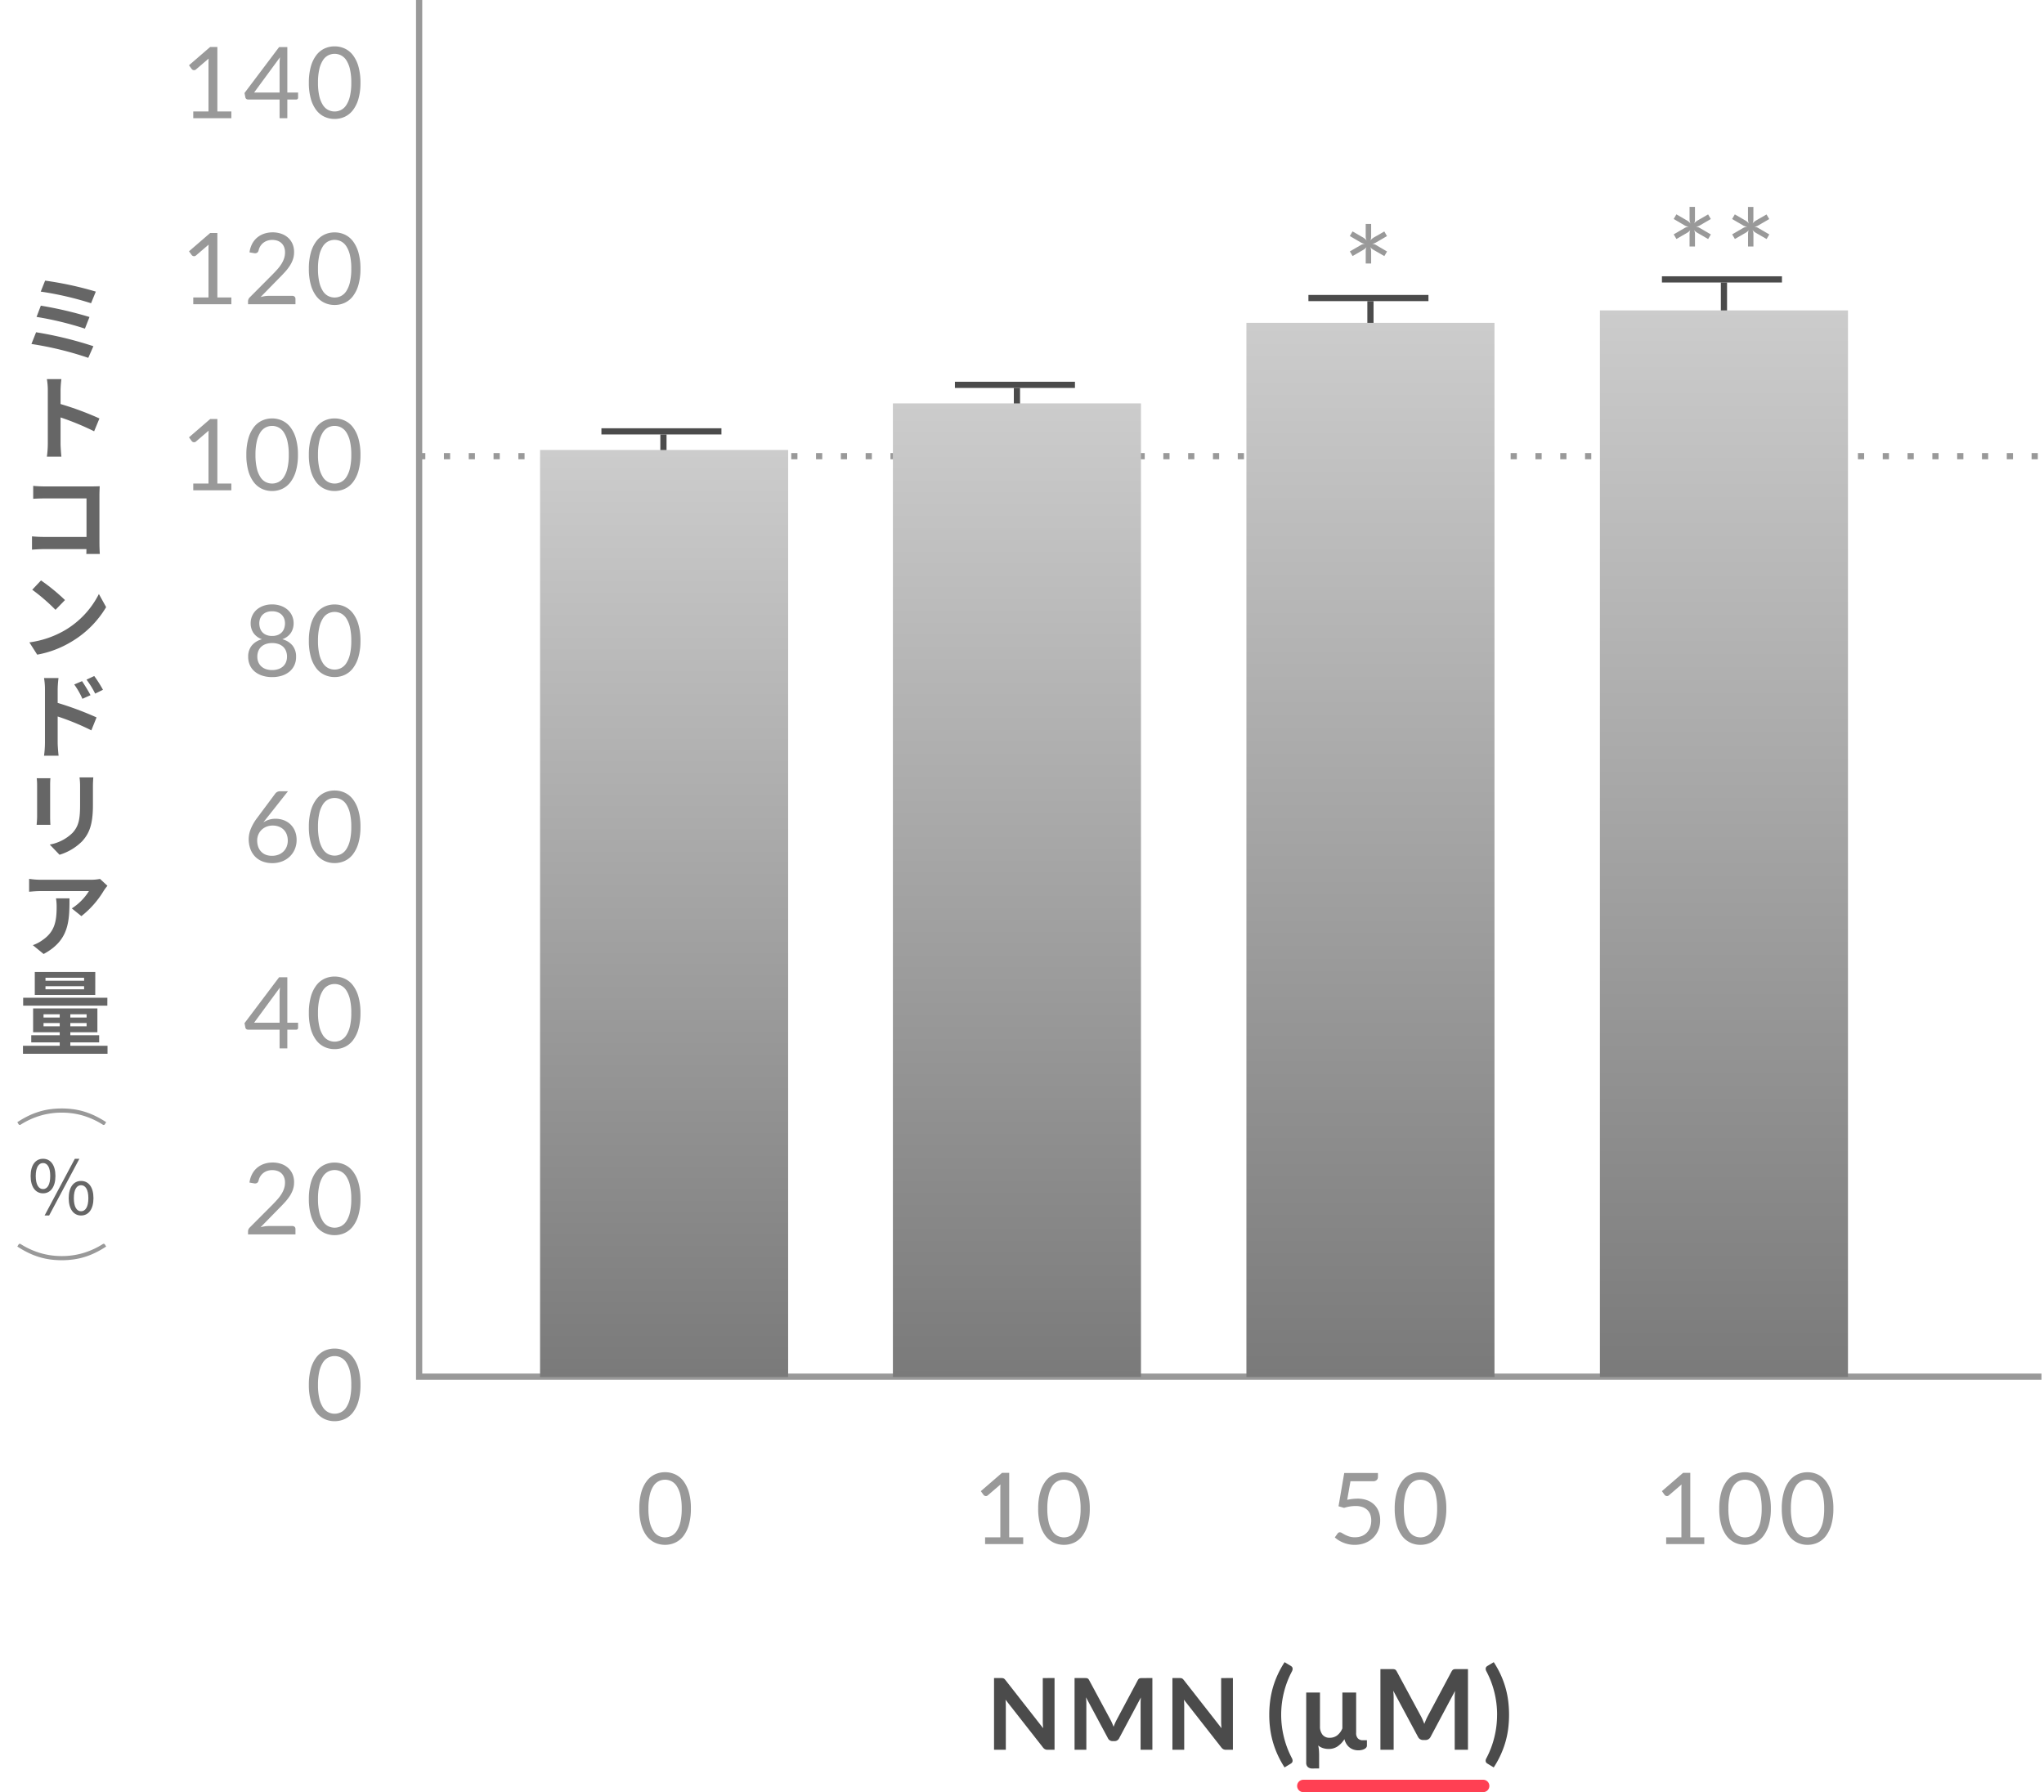
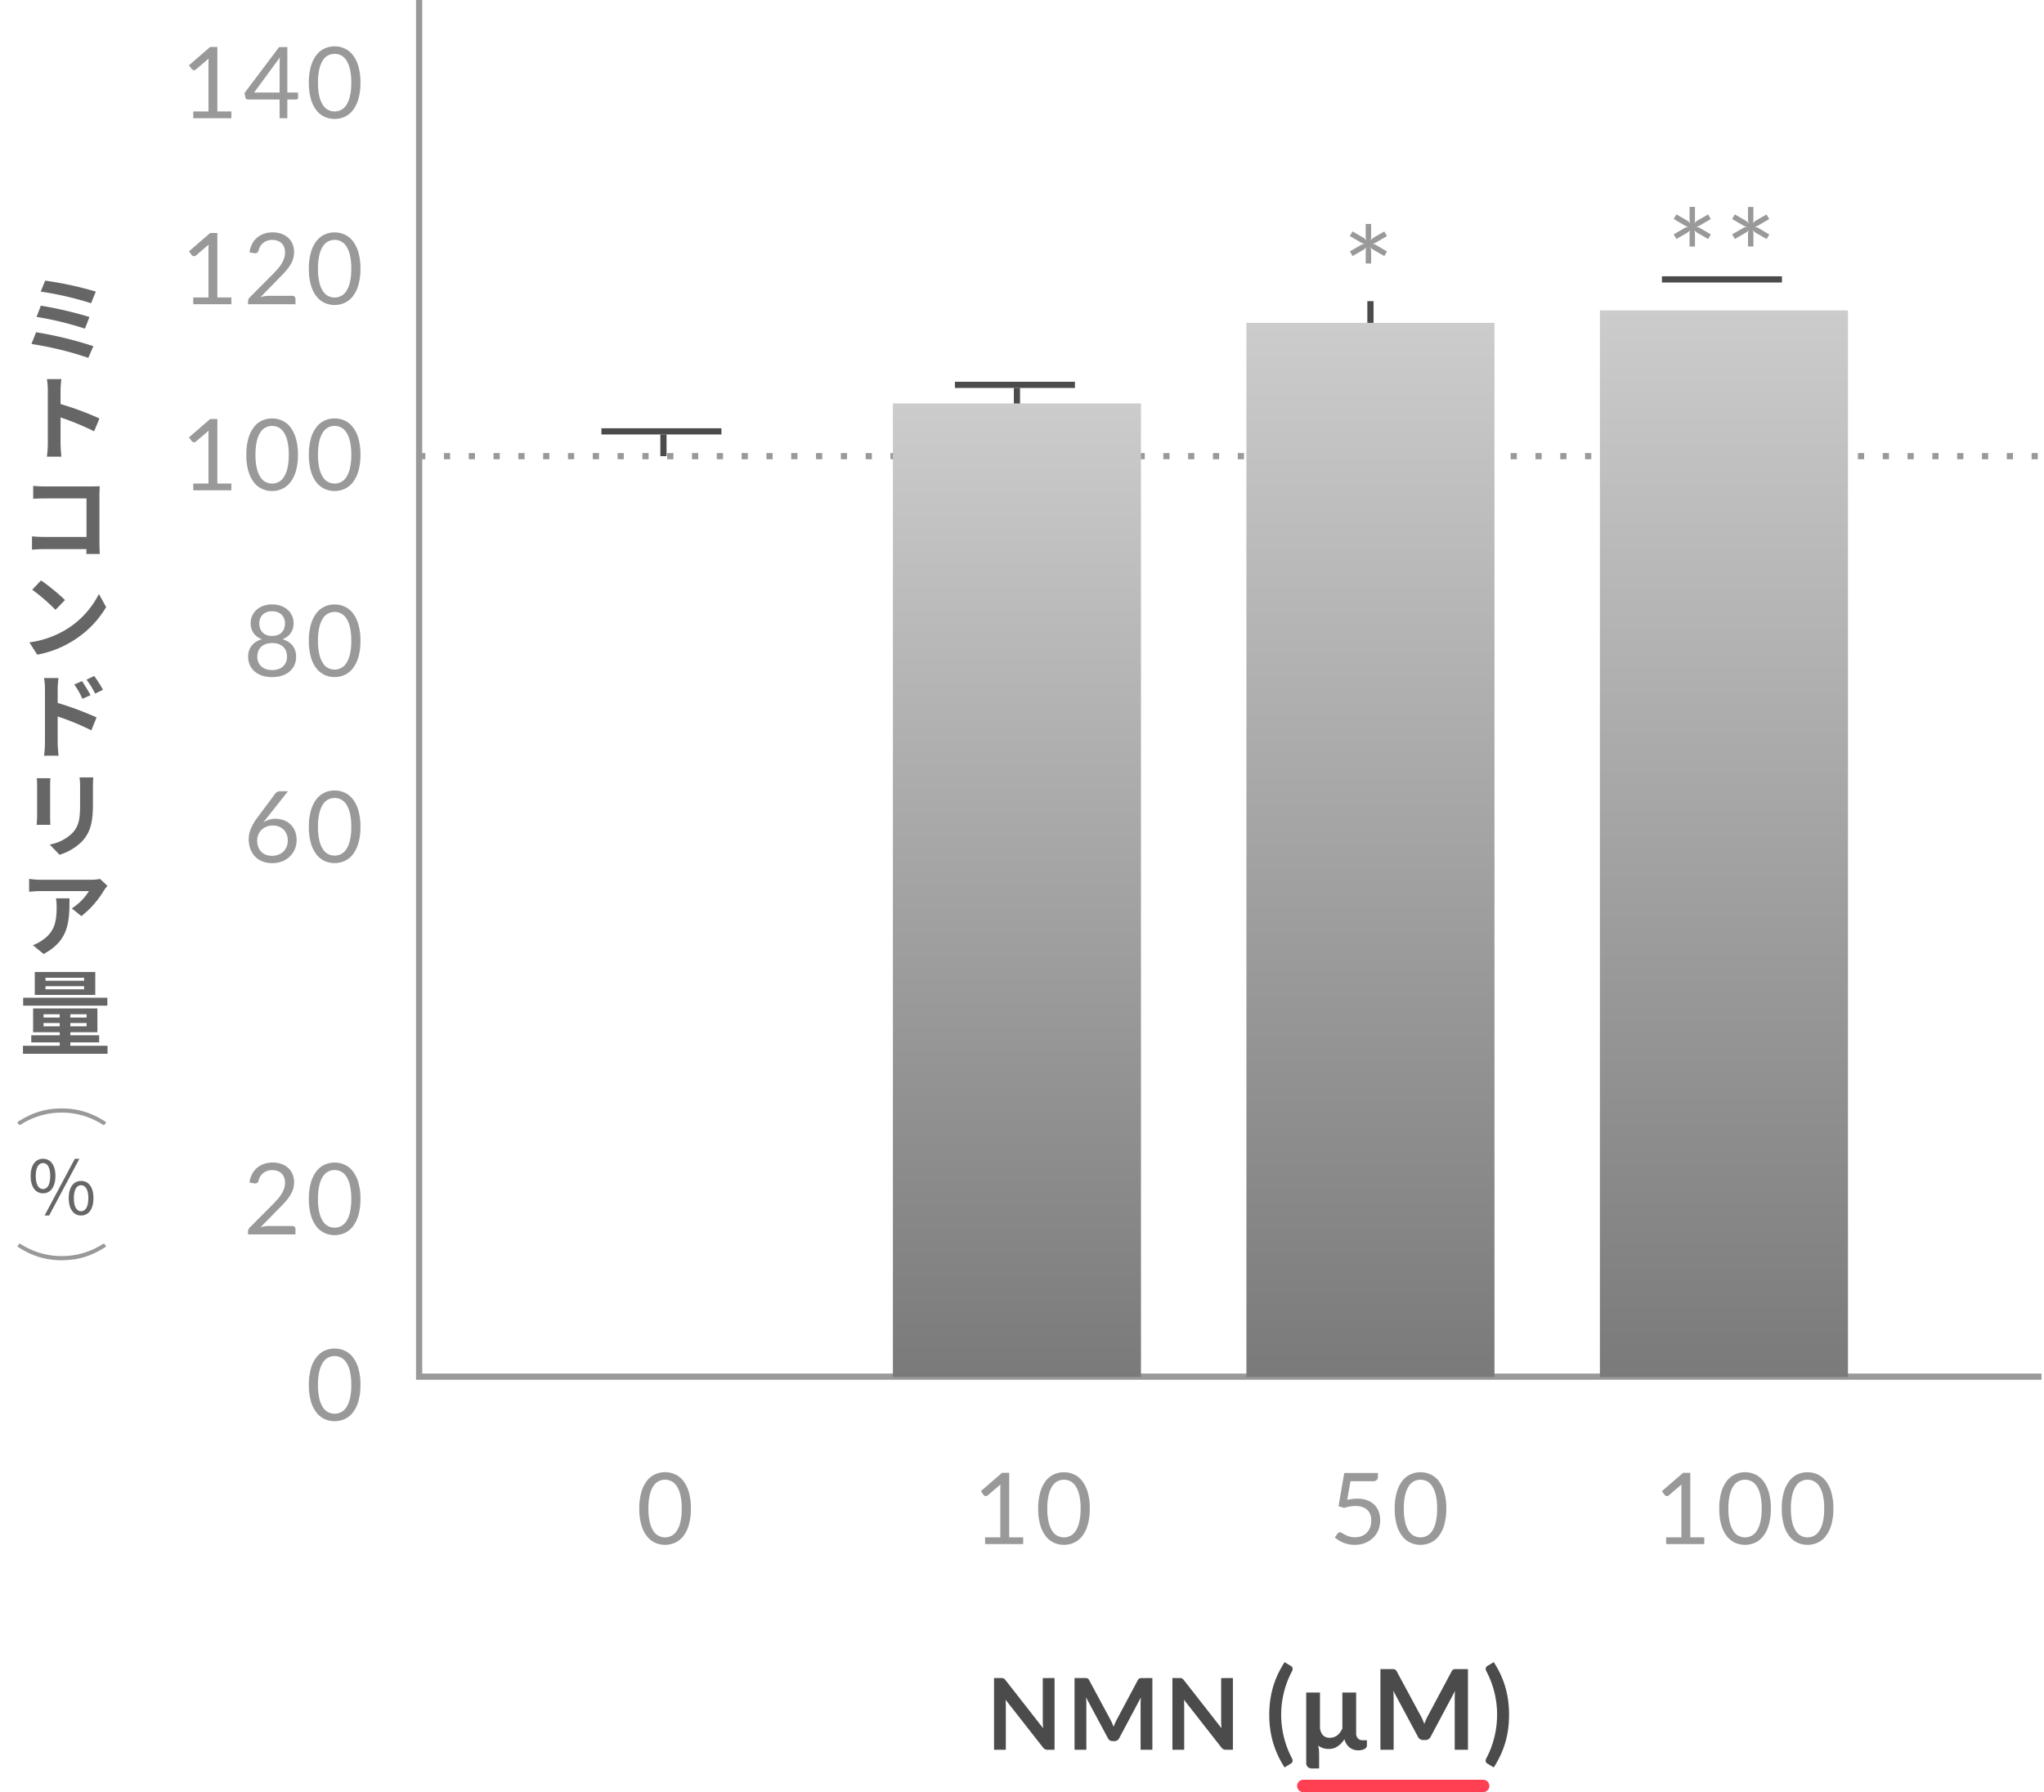
<svg xmlns="http://www.w3.org/2000/svg" width="329.583" height="289" viewBox="0 0 329.583 289">
  <defs>
    <linearGradient id="linear-gradient" x1="0.5" x2="0.5" y2="1" gradientUnits="objectBoundingBox">
      <stop offset="0" stop-color="#ccc" />
      <stop offset="1" stop-color="#7a7a7a" />
    </linearGradient>
  </defs>
  <g id="img_graph11" transform="translate(-5.03)">
    <path id="パス_2970" data-name="パス 2970" d="M0,0H19.353" transform="translate(102.006 69.562)" fill="none" stroke="#4b4b4b" stroke-width="1" />
    <path id="パス_2971" data-name="パス 2971" d="M0,3.5V0" transform="translate(112.006 70.062)" fill="none" stroke="#4b4b4b" stroke-width="1" />
    <path id="パス_2972" data-name="パス 2972" d="M0,0H19.353" transform="translate(159.006 62.061)" fill="none" stroke="#4b4b4b" stroke-width="1" />
    <path id="パス_2973" data-name="パス 2973" d="M0,3.5V0" transform="translate(169.006 62.561)" fill="none" stroke="#4b4b4b" stroke-width="1" />
-     <path id="パス_2974" data-name="パス 2974" d="M0,0H19.353" transform="translate(216.006 48.061)" fill="none" stroke="#4b4b4b" stroke-width="1" />
    <path id="パス_2975" data-name="パス 2975" d="M0,5.5V0" transform="translate(226.006 48.561)" fill="none" stroke="#4b4b4b" stroke-width="1" />
    <path id="パス_2976" data-name="パス 2976" d="M0,0H19.353" transform="translate(273.006 45.055)" fill="none" stroke="#4b4b4b" stroke-width="1" />
-     <path id="パス_2977" data-name="パス 2977" d="M0,5.387V0" transform="translate(283.006 45.555)" fill="none" stroke="#4b4b4b" stroke-width="1" />
    <path id="パス_2978" data-name="パス 2978" d="M0,0H329.178V286.061H0Z" transform="translate(5.029)" fill="none" />
    <path id="パス_2979" data-name="パス 2979" d="M0,0H262" transform="translate(72.612 73.561)" fill="none" stroke="#999" stroke-width="1" stroke-dasharray="1 3" />
    <path id="パス_2614" data-name="パス 2614" d="M72.911,0V222H334.506" transform="translate(-0.299)" fill="none" stroke="#999" stroke-width="1" />
    <path id="パス_2980" data-name="パス 2980" d="M8.8-5.728a9.273,9.273,0,0,1-.324,2.6A5.44,5.44,0,0,1,7.592-1.3,3.552,3.552,0,0,1,6.268-.232,3.862,3.862,0,0,1,4.632.12,3.828,3.828,0,0,1,3-.232,3.57,3.57,0,0,1,1.68-1.3,5.386,5.386,0,0,1,.8-3.124a9.382,9.382,0,0,1-.32-2.6A9.426,9.426,0,0,1,.8-8.336a5.43,5.43,0,0,1,.88-1.828A3.556,3.556,0,0,1,3-11.24a3.828,3.828,0,0,1,1.636-.352,3.862,3.862,0,0,1,1.636.352,3.538,3.538,0,0,1,1.324,1.076,5.484,5.484,0,0,1,.884,1.828A9.316,9.316,0,0,1,8.8-5.728Zm-1.48,0a9.37,9.37,0,0,0-.22-2.2,4.419,4.419,0,0,0-.592-1.436,2.235,2.235,0,0,0-.86-.78,2.306,2.306,0,0,0-1.016-.236,2.306,2.306,0,0,0-1.016.236,2.207,2.207,0,0,0-.856.78,4.48,4.48,0,0,0-.588,1.436,9.37,9.37,0,0,0-.22,2.2,9.318,9.318,0,0,0,.22,2.2A4.48,4.48,0,0,0,2.76-2.1a2.207,2.207,0,0,0,.856.78,2.306,2.306,0,0,0,1.016.236,2.306,2.306,0,0,0,1.016-.236,2.235,2.235,0,0,0,.86-.78A4.419,4.419,0,0,0,7.1-3.528,9.318,9.318,0,0,0,7.32-5.728Z" transform="translate(54.352 229.061)" fill="#999" />
    <path id="パス_2981" data-name="パス 2981" d="M8.8-5.728a9.273,9.273,0,0,1-.324,2.6A5.44,5.44,0,0,1,7.592-1.3,3.552,3.552,0,0,1,6.268-.232,3.862,3.862,0,0,1,4.632.12,3.828,3.828,0,0,1,3-.232,3.57,3.57,0,0,1,1.68-1.3,5.386,5.386,0,0,1,.8-3.124a9.382,9.382,0,0,1-.32-2.6A9.426,9.426,0,0,1,.8-8.336a5.43,5.43,0,0,1,.88-1.828A3.556,3.556,0,0,1,3-11.24a3.828,3.828,0,0,1,1.636-.352,3.862,3.862,0,0,1,1.636.352,3.538,3.538,0,0,1,1.324,1.076,5.484,5.484,0,0,1,.884,1.828A9.316,9.316,0,0,1,8.8-5.728Zm-1.48,0a9.37,9.37,0,0,0-.22-2.2,4.419,4.419,0,0,0-.592-1.436,2.235,2.235,0,0,0-.86-.78,2.306,2.306,0,0,0-1.016-.236,2.306,2.306,0,0,0-1.016.236,2.207,2.207,0,0,0-.856.78,4.48,4.48,0,0,0-.588,1.436,9.37,9.37,0,0,0-.22,2.2,9.318,9.318,0,0,0,.22,2.2A4.48,4.48,0,0,0,2.76-2.1a2.207,2.207,0,0,0,.856.78,2.306,2.306,0,0,0,1.016.236,2.306,2.306,0,0,0,1.016-.236,2.235,2.235,0,0,0,.86-.78A4.419,4.419,0,0,0,7.1-3.528,9.318,9.318,0,0,0,7.32-5.728Z" transform="translate(107.632 249)" fill="#999" />
    <path id="パス_2982" data-name="パス 2982" d="M8.144-1.088V0H2V-1.088H4.456V-8.9q0-.352.024-.712L2.44-7.864a.461.461,0,0,1-.208.108.521.521,0,0,1-.192,0,.458.458,0,0,1-.164-.064.407.407,0,0,1-.116-.1l-.448-.616,3.416-2.952h1.16v10.4ZM18.88-5.728a9.273,9.273,0,0,1-.324,2.6,5.44,5.44,0,0,1-.884,1.82A3.552,3.552,0,0,1,16.348-.232,3.862,3.862,0,0,1,14.712.12a3.828,3.828,0,0,1-1.636-.352A3.57,3.57,0,0,1,11.76-1.3a5.386,5.386,0,0,1-.88-1.82,9.382,9.382,0,0,1-.32-2.6,9.426,9.426,0,0,1,.32-2.608,5.43,5.43,0,0,1,.88-1.828,3.556,3.556,0,0,1,1.316-1.076,3.828,3.828,0,0,1,1.636-.352,3.862,3.862,0,0,1,1.636.352,3.538,3.538,0,0,1,1.324,1.076,5.484,5.484,0,0,1,.884,1.828A9.316,9.316,0,0,1,18.88-5.728Zm-1.48,0a9.37,9.37,0,0,0-.22-2.2,4.419,4.419,0,0,0-.592-1.436,2.235,2.235,0,0,0-.86-.78,2.306,2.306,0,0,0-1.016-.236,2.306,2.306,0,0,0-1.016.236,2.207,2.207,0,0,0-.856.78,4.48,4.48,0,0,0-.588,1.436,9.37,9.37,0,0,0-.22,2.2,9.318,9.318,0,0,0,.22,2.2A4.48,4.48,0,0,0,12.84-2.1a2.207,2.207,0,0,0,.856.78,2.306,2.306,0,0,0,1.016.236,2.306,2.306,0,0,0,1.016-.236,2.235,2.235,0,0,0,.86-.78,4.419,4.419,0,0,0,.592-1.432A9.318,9.318,0,0,0,17.4-5.728Z" transform="translate(161.871 249)" fill="#999" />
    <path id="パス_2983" data-name="パス 2983" d="M2.9-7.136a7.91,7.91,0,0,1,1.648-.192,4.4,4.4,0,0,1,1.584.264,3.208,3.208,0,0,1,1.148.728,3.054,3.054,0,0,1,.7,1.1,3.9,3.9,0,0,1,.236,1.376,4.137,4.137,0,0,1-.316,1.648A3.731,3.731,0,0,1,7.02-.956a3.834,3.834,0,0,1-1.308.8,4.618,4.618,0,0,1-1.624.28,4.583,4.583,0,0,1-.968-.1A5,5,0,0,1,2.252-.24,5.049,5.049,0,0,1,1.5-.624,4.3,4.3,0,0,1,.9-1.08l.44-.608A.439.439,0,0,1,1.712-1.9a.7.7,0,0,1,.36.124q.2.124.488.276a4.178,4.178,0,0,0,.676.276A3.051,3.051,0,0,0,4.16-1.1a2.886,2.886,0,0,0,1.08-.192,2.337,2.337,0,0,0,.824-.548,2.421,2.421,0,0,0,.528-.852A3.179,3.179,0,0,0,6.776-3.8a2.835,2.835,0,0,0-.156-.968A1.9,1.9,0,0,0,6.148-5.5a2.165,2.165,0,0,0-.788-.472,3.291,3.291,0,0,0-1.1-.168,5.921,5.921,0,0,0-.9.072A6,6,0,0,0,2.4-5.84L1.5-6.1l.92-5.36H7.856v.624a.693.693,0,0,1-.188.5.869.869,0,0,1-.644.2h-3.6ZM18.88-5.728a9.273,9.273,0,0,1-.324,2.6,5.44,5.44,0,0,1-.884,1.82A3.552,3.552,0,0,1,16.348-.232,3.862,3.862,0,0,1,14.712.12a3.828,3.828,0,0,1-1.636-.352A3.57,3.57,0,0,1,11.76-1.3a5.386,5.386,0,0,1-.88-1.82,9.382,9.382,0,0,1-.32-2.6,9.426,9.426,0,0,1,.32-2.608,5.43,5.43,0,0,1,.88-1.828,3.556,3.556,0,0,1,1.316-1.076,3.828,3.828,0,0,1,1.636-.352,3.862,3.862,0,0,1,1.636.352,3.538,3.538,0,0,1,1.324,1.076,5.484,5.484,0,0,1,.884,1.828A9.316,9.316,0,0,1,18.88-5.728Zm-1.48,0a9.37,9.37,0,0,0-.22-2.2,4.419,4.419,0,0,0-.592-1.436,2.235,2.235,0,0,0-.86-.78,2.306,2.306,0,0,0-1.016-.236,2.306,2.306,0,0,0-1.016.236,2.207,2.207,0,0,0-.856.78,4.48,4.48,0,0,0-.588,1.436,9.37,9.37,0,0,0-.22,2.2,9.318,9.318,0,0,0,.22,2.2A4.48,4.48,0,0,0,12.84-2.1a2.207,2.207,0,0,0,.856.78,2.306,2.306,0,0,0,1.016.236,2.306,2.306,0,0,0,1.016-.236,2.235,2.235,0,0,0,.86-.78,4.419,4.419,0,0,0,.592-1.432A9.318,9.318,0,0,0,17.4-5.728Z" transform="translate(219.359 249)" fill="#999" />
    <path id="パス_2984" data-name="パス 2984" d="M8.144-1.088V0H2V-1.088H4.456V-8.9q0-.352.024-.712L2.44-7.864a.461.461,0,0,1-.208.108.521.521,0,0,1-.192,0,.458.458,0,0,1-.164-.064.407.407,0,0,1-.116-.1l-.448-.616,3.416-2.952h1.16v10.4ZM18.88-5.728a9.273,9.273,0,0,1-.324,2.6,5.44,5.44,0,0,1-.884,1.82A3.552,3.552,0,0,1,16.348-.232,3.862,3.862,0,0,1,14.712.12a3.828,3.828,0,0,1-1.636-.352A3.57,3.57,0,0,1,11.76-1.3a5.386,5.386,0,0,1-.88-1.82,9.382,9.382,0,0,1-.32-2.6,9.426,9.426,0,0,1,.32-2.608,5.43,5.43,0,0,1,.88-1.828,3.556,3.556,0,0,1,1.316-1.076,3.828,3.828,0,0,1,1.636-.352,3.862,3.862,0,0,1,1.636.352,3.538,3.538,0,0,1,1.324,1.076,5.484,5.484,0,0,1,.884,1.828A9.316,9.316,0,0,1,18.88-5.728Zm-1.48,0a9.37,9.37,0,0,0-.22-2.2,4.419,4.419,0,0,0-.592-1.436,2.235,2.235,0,0,0-.86-.78,2.306,2.306,0,0,0-1.016-.236,2.306,2.306,0,0,0-1.016.236,2.207,2.207,0,0,0-.856.78,4.48,4.48,0,0,0-.588,1.436,9.37,9.37,0,0,0-.22,2.2,9.318,9.318,0,0,0,.22,2.2A4.48,4.48,0,0,0,12.84-2.1a2.207,2.207,0,0,0,.856.78,2.306,2.306,0,0,0,1.016.236,2.306,2.306,0,0,0,1.016-.236,2.235,2.235,0,0,0,.86-.78,4.419,4.419,0,0,0,.592-1.432A9.318,9.318,0,0,0,17.4-5.728Zm11.56,0a9.273,9.273,0,0,1-.324,2.6,5.44,5.44,0,0,1-.884,1.82A3.552,3.552,0,0,1,26.428-.232,3.862,3.862,0,0,1,24.792.12a3.828,3.828,0,0,1-1.636-.352A3.57,3.57,0,0,1,21.84-1.3a5.386,5.386,0,0,1-.88-1.82,9.382,9.382,0,0,1-.32-2.6,9.426,9.426,0,0,1,.32-2.608,5.43,5.43,0,0,1,.88-1.828,3.556,3.556,0,0,1,1.316-1.076,3.828,3.828,0,0,1,1.636-.352,3.862,3.862,0,0,1,1.636.352,3.538,3.538,0,0,1,1.324,1.076,5.484,5.484,0,0,1,.884,1.828A9.316,9.316,0,0,1,28.96-5.728Zm-1.48,0a9.37,9.37,0,0,0-.22-2.2,4.419,4.419,0,0,0-.592-1.436,2.235,2.235,0,0,0-.86-.78,2.306,2.306,0,0,0-1.016-.236,2.306,2.306,0,0,0-1.016.236,2.207,2.207,0,0,0-.856.78,4.48,4.48,0,0,0-.588,1.436,9.37,9.37,0,0,0-.22,2.2,9.318,9.318,0,0,0,.22,2.2A4.48,4.48,0,0,0,22.92-2.1a2.207,2.207,0,0,0,.856.78,2.306,2.306,0,0,0,1.016.236,2.306,2.306,0,0,0,1.016-.236,2.235,2.235,0,0,0,.86-.78,4.419,4.419,0,0,0,.592-1.432A9.318,9.318,0,0,0,27.48-5.728Z" transform="translate(271.69 249)" fill="#999" />
    <path id="パス_2985" data-name="パス 2985" d="M11.04-11.568V0h-1.1a.972.972,0,0,1-.428-.084,1,1,0,0,1-.332-.284L3.136-8.08q.048.528.048.976V0h-1.9V-11.568H2.416a2.012,2.012,0,0,1,.236.012.567.567,0,0,1,.176.048.577.577,0,0,1,.148.1,1.668,1.668,0,0,1,.16.18L9.2-3.48q-.024-.28-.04-.552t-.016-.5v-7.032Zm15.776,0V0h-1.9V-7.472q0-.448.048-.968l-3.5,6.568a.808.808,0,0,1-.76.472h-.3a.808.808,0,0,1-.76-.472L16.112-8.464q.024.264.04.52t.016.472V0h-1.9V-11.568H15.9q.144,0,.248.008a.671.671,0,0,1,.188.04.408.408,0,0,1,.152.1.888.888,0,0,1,.132.192L20.08-4.8q.136.256.252.528t.228.56q.112-.3.232-.572t.256-.532l3.416-6.408a.808.808,0,0,1,.136-.192.445.445,0,0,1,.156-.1.671.671,0,0,1,.188-.04q.1-.008.248-.008Zm12.984,0V0H38.7a.972.972,0,0,1-.428-.084,1,1,0,0,1-.332-.284L31.9-8.08q.048.528.048.976V0h-1.9V-11.568h1.128a2.012,2.012,0,0,1,.236.012.567.567,0,0,1,.176.048.577.577,0,0,1,.148.1,1.667,1.667,0,0,1,.16.18L37.96-3.48q-.024-.28-.04-.552t-.016-.5v-7.032Z" transform="translate(164.029 282.171)" fill="#4b4b4b" />
    <path id="パス_2986" data-name="パス 2986" d="M7.9-1.352a.5.5,0,0,1,.368.136A.476.476,0,0,1,8.4-.864V0H.752V-.488A.837.837,0,0,1,.816-.8a.881.881,0,0,1,.2-.3L4.688-4.784q.456-.464.832-.892a6.236,6.236,0,0,0,.64-.86,4.114,4.114,0,0,0,.408-.876,3.055,3.055,0,0,0,.144-.948,2.264,2.264,0,0,0-.16-.884,1.733,1.733,0,0,0-.436-.628,1.811,1.811,0,0,0-.652-.372,2.565,2.565,0,0,0-.808-.124,2.445,2.445,0,0,0-.808.128,2.171,2.171,0,0,0-.652.356,2.1,2.1,0,0,0-.476.54,2.159,2.159,0,0,0-.272.688.641.641,0,0,1-.26.372.741.741,0,0,1-.46.052L.984-8.36A4.157,4.157,0,0,1,1.42-9.748a3.36,3.36,0,0,1,.816-1.012,3.473,3.473,0,0,1,1.124-.62,4.276,4.276,0,0,1,1.368-.212,4.178,4.178,0,0,1,1.36.216,3.177,3.177,0,0,1,1.1.628,2.907,2.907,0,0,1,.728,1A3.267,3.267,0,0,1,8.176-8.4a3.569,3.569,0,0,1-.192,1.188,4.711,4.711,0,0,1-.52,1.044,8.069,8.069,0,0,1-.756.968q-.428.472-.908.952L2.776-1.16a5.964,5.964,0,0,1,.648-.14,4.037,4.037,0,0,1,.632-.052ZM18.88-5.728a9.273,9.273,0,0,1-.324,2.6,5.44,5.44,0,0,1-.884,1.82A3.552,3.552,0,0,1,16.348-.232,3.862,3.862,0,0,1,14.712.12a3.828,3.828,0,0,1-1.636-.352A3.57,3.57,0,0,1,11.76-1.3a5.386,5.386,0,0,1-.88-1.82,9.382,9.382,0,0,1-.32-2.6,9.426,9.426,0,0,1,.32-2.608,5.43,5.43,0,0,1,.88-1.828,3.556,3.556,0,0,1,1.316-1.076,3.828,3.828,0,0,1,1.636-.352,3.862,3.862,0,0,1,1.636.352,3.538,3.538,0,0,1,1.324,1.076,5.484,5.484,0,0,1,.884,1.828A9.316,9.316,0,0,1,18.88-5.728Zm-1.48,0a9.37,9.37,0,0,0-.22-2.2,4.419,4.419,0,0,0-.592-1.436,2.235,2.235,0,0,0-.86-.78,2.306,2.306,0,0,0-1.016-.236,2.306,2.306,0,0,0-1.016.236,2.207,2.207,0,0,0-.856.78,4.48,4.48,0,0,0-.588,1.436,9.37,9.37,0,0,0-.22,2.2,9.318,9.318,0,0,0,.22,2.2A4.48,4.48,0,0,0,12.84-2.1a2.207,2.207,0,0,0,.856.78,2.306,2.306,0,0,0,1.016.236,2.306,2.306,0,0,0,1.016-.236,2.235,2.235,0,0,0,.86-.78,4.419,4.419,0,0,0,.592-1.432A9.318,9.318,0,0,0,17.4-5.728Z" transform="translate(44.272 199.061)" fill="#999" />
-     <path id="パス_2987" data-name="パス 2987" d="M5.84-4.136V-8.864q0-.208.016-.456t.048-.5L1.728-4.136Zm2.984,0v.816a.319.319,0,0,1-.076.216.3.3,0,0,1-.236.088H7.088V0H5.84V-3.016H.752a.431.431,0,0,1-.276-.092.4.4,0,0,1-.148-.228L.184-4.064l5.576-7.4H7.088v7.328ZM18.88-5.728a9.273,9.273,0,0,1-.324,2.6,5.44,5.44,0,0,1-.884,1.82A3.552,3.552,0,0,1,16.348-.232,3.862,3.862,0,0,1,14.712.12a3.828,3.828,0,0,1-1.636-.352A3.57,3.57,0,0,1,11.76-1.3a5.386,5.386,0,0,1-.88-1.82,9.382,9.382,0,0,1-.32-2.6,9.426,9.426,0,0,1,.32-2.608,5.43,5.43,0,0,1,.88-1.828,3.556,3.556,0,0,1,1.316-1.076,3.828,3.828,0,0,1,1.636-.352,3.862,3.862,0,0,1,1.636.352,3.538,3.538,0,0,1,1.324,1.076,5.484,5.484,0,0,1,.884,1.828A9.316,9.316,0,0,1,18.88-5.728Zm-1.48,0a9.37,9.37,0,0,0-.22-2.2,4.419,4.419,0,0,0-.592-1.436,2.235,2.235,0,0,0-.86-.78,2.306,2.306,0,0,0-1.016-.236,2.306,2.306,0,0,0-1.016.236,2.207,2.207,0,0,0-.856.78,4.48,4.48,0,0,0-.588,1.436,9.37,9.37,0,0,0-.22,2.2,9.318,9.318,0,0,0,.22,2.2A4.48,4.48,0,0,0,12.84-2.1a2.207,2.207,0,0,0,.856.78,2.306,2.306,0,0,0,1.016.236,2.306,2.306,0,0,0,1.016-.236,2.235,2.235,0,0,0,.86-.78,4.419,4.419,0,0,0,.592-1.432A9.318,9.318,0,0,0,17.4-5.728Z" transform="translate(44.272 169.061)" fill="#999" />
    <path id="パス_2988" data-name="パス 2988" d="M4.624-1.056A2.832,2.832,0,0,0,5.668-1.24a2.341,2.341,0,0,0,.8-.512,2.264,2.264,0,0,0,.512-.776A2.594,2.594,0,0,0,7.16-3.5a2.769,2.769,0,0,0-.176-1.012,2.142,2.142,0,0,0-.5-.768,2.194,2.194,0,0,0-.772-.484,2.782,2.782,0,0,0-.984-.168,2.648,2.648,0,0,0-1.04.2,2.379,2.379,0,0,0-.788.528,2.293,2.293,0,0,0-.5.768,2.452,2.452,0,0,0-.172.908,3.028,3.028,0,0,0,.16,1.008,2.187,2.187,0,0,0,.468.784,2.1,2.1,0,0,0,.752.508A2.675,2.675,0,0,0,4.624-1.056ZM3.792-7.168Q3.64-6.976,3.5-6.8t-.268.356a3.316,3.316,0,0,1,.9-.432,3.562,3.562,0,0,1,1.064-.152A3.749,3.749,0,0,1,6.5-6.8a3.119,3.119,0,0,1,1.076.664A3.175,3.175,0,0,1,8.312-5.06a3.662,3.662,0,0,1,.272,1.452A3.735,3.735,0,0,1,8.3-2.136a3.6,3.6,0,0,1-.8,1.184,3.717,3.717,0,0,1-1.24.792,4.281,4.281,0,0,1-1.6.288A4.263,4.263,0,0,1,3.088-.148a3.334,3.334,0,0,1-1.2-.784,3.482,3.482,0,0,1-.76-1.232,4.639,4.639,0,0,1-.268-1.62,4.428,4.428,0,0,1,.332-1.6,7.811,7.811,0,0,1,1.06-1.82L5.168-11.12a.9.9,0,0,1,.308-.244.981.981,0,0,1,.452-.1H7.192ZM18.88-5.728a9.273,9.273,0,0,1-.324,2.6,5.44,5.44,0,0,1-.884,1.82A3.552,3.552,0,0,1,16.348-.232,3.862,3.862,0,0,1,14.712.12a3.828,3.828,0,0,1-1.636-.352A3.57,3.57,0,0,1,11.76-1.3a5.386,5.386,0,0,1-.88-1.82,9.382,9.382,0,0,1-.32-2.6,9.426,9.426,0,0,1,.32-2.608,5.43,5.43,0,0,1,.88-1.828,3.556,3.556,0,0,1,1.316-1.076,3.828,3.828,0,0,1,1.636-.352,3.862,3.862,0,0,1,1.636.352,3.538,3.538,0,0,1,1.324,1.076,5.484,5.484,0,0,1,.884,1.828A9.316,9.316,0,0,1,18.88-5.728Zm-1.48,0a9.37,9.37,0,0,0-.22-2.2,4.419,4.419,0,0,0-.592-1.436,2.235,2.235,0,0,0-.86-.78,2.306,2.306,0,0,0-1.016-.236,2.306,2.306,0,0,0-1.016.236,2.207,2.207,0,0,0-.856.78,4.48,4.48,0,0,0-.588,1.436,9.37,9.37,0,0,0-.22,2.2,9.318,9.318,0,0,0,.22,2.2A4.48,4.48,0,0,0,12.84-2.1a2.207,2.207,0,0,0,.856.78,2.306,2.306,0,0,0,1.016.236,2.306,2.306,0,0,0,1.016-.236,2.235,2.235,0,0,0,.86-.78,4.419,4.419,0,0,0,.592-1.432A9.318,9.318,0,0,0,17.4-5.728Z" transform="translate(44.272 139.061)" fill="#999" />
    <path id="パス_2989" data-name="パス 2989" d="M4.64-1.008a3.017,3.017,0,0,0,1-.156A2.139,2.139,0,0,0,6.4-1.6a1.9,1.9,0,0,0,.472-.68,2.268,2.268,0,0,0,.164-.876,2.379,2.379,0,0,0-.2-1.012,1.864,1.864,0,0,0-.528-.684,2.179,2.179,0,0,0-.764-.388,3.261,3.261,0,0,0-.9-.124,3.261,3.261,0,0,0-.9.124,2.179,2.179,0,0,0-.764.388,1.864,1.864,0,0,0-.528.684,2.379,2.379,0,0,0-.2,1.012,2.268,2.268,0,0,0,.164.876,1.9,1.9,0,0,0,.472.68,2.139,2.139,0,0,0,.752.44A3.017,3.017,0,0,0,4.64-1.008Zm0-9.48a2.457,2.457,0,0,0-.9.152,1.833,1.833,0,0,0-.648.416A1.737,1.737,0,0,0,2.7-9.3a2.124,2.124,0,0,0-.132.752,2.6,2.6,0,0,0,.112.76,1.757,1.757,0,0,0,.36.652,1.78,1.78,0,0,0,.644.456,2.393,2.393,0,0,0,.956.172A2.393,2.393,0,0,0,5.6-6.684,1.78,1.78,0,0,0,6.24-7.14a1.757,1.757,0,0,0,.36-.652,2.6,2.6,0,0,0,.112-.76A2.124,2.124,0,0,0,6.58-9.3a1.737,1.737,0,0,0-.392-.616,1.833,1.833,0,0,0-.648-.416A2.457,2.457,0,0,0,4.64-10.488ZM6.28-5.976A3.152,3.152,0,0,1,7.928-4.96,2.808,2.808,0,0,1,8.5-3.136,3.148,3.148,0,0,1,8.22-1.78,2.967,2.967,0,0,1,7.428-.752,3.587,3.587,0,0,1,6.208-.1,5.12,5.12,0,0,1,4.64.128,5.12,5.12,0,0,1,3.072-.1,3.632,3.632,0,0,1,1.848-.752,2.9,2.9,0,0,1,1.056-1.78a3.187,3.187,0,0,1-.28-1.356A2.808,2.808,0,0,1,1.352-4.96,3.152,3.152,0,0,1,3-5.976a2.764,2.764,0,0,1-1.364-1,2.744,2.744,0,0,1-.46-1.6A2.856,2.856,0,0,1,1.424-9.76a2.834,2.834,0,0,1,.7-.96,3.327,3.327,0,0,1,1.092-.64,4.12,4.12,0,0,1,1.42-.232,4.129,4.129,0,0,1,1.416.232,3.319,3.319,0,0,1,1.1.64,2.834,2.834,0,0,1,.7.96A2.856,2.856,0,0,1,8.1-8.576a2.744,2.744,0,0,1-.46,1.6A2.764,2.764,0,0,1,6.28-5.976Zm12.6.248a9.273,9.273,0,0,1-.324,2.6,5.44,5.44,0,0,1-.884,1.82A3.552,3.552,0,0,1,16.348-.232,3.862,3.862,0,0,1,14.712.12a3.828,3.828,0,0,1-1.636-.352A3.57,3.57,0,0,1,11.76-1.3a5.386,5.386,0,0,1-.88-1.82,9.382,9.382,0,0,1-.32-2.6,9.426,9.426,0,0,1,.32-2.608,5.43,5.43,0,0,1,.88-1.828,3.556,3.556,0,0,1,1.316-1.076,3.828,3.828,0,0,1,1.636-.352,3.862,3.862,0,0,1,1.636.352,3.538,3.538,0,0,1,1.324,1.076,5.484,5.484,0,0,1,.884,1.828A9.316,9.316,0,0,1,18.88-5.728Zm-1.48,0a9.37,9.37,0,0,0-.22-2.2,4.419,4.419,0,0,0-.592-1.436,2.235,2.235,0,0,0-.86-.78,2.306,2.306,0,0,0-1.016-.236,2.306,2.306,0,0,0-1.016.236,2.207,2.207,0,0,0-.856.78,4.48,4.48,0,0,0-.588,1.436,9.37,9.37,0,0,0-.22,2.2,9.318,9.318,0,0,0,.22,2.2A4.48,4.48,0,0,0,12.84-2.1a2.207,2.207,0,0,0,.856.78,2.306,2.306,0,0,0,1.016.236,2.306,2.306,0,0,0,1.016-.236,2.235,2.235,0,0,0,.86-.78,4.419,4.419,0,0,0,.592-1.432A9.318,9.318,0,0,0,17.4-5.728Z" transform="translate(44.272 109.061)" fill="#999" />
    <path id="パス_2990" data-name="パス 2990" d="M8.144-1.088V0H2V-1.088H4.456V-8.9q0-.352.024-.712L2.44-7.864a.461.461,0,0,1-.208.108.521.521,0,0,1-.192,0,.458.458,0,0,1-.164-.064.407.407,0,0,1-.116-.1l-.448-.616,3.416-2.952h1.16v10.4ZM18.88-5.728a9.273,9.273,0,0,1-.324,2.6,5.44,5.44,0,0,1-.884,1.82A3.552,3.552,0,0,1,16.348-.232,3.862,3.862,0,0,1,14.712.12a3.828,3.828,0,0,1-1.636-.352A3.57,3.57,0,0,1,11.76-1.3a5.386,5.386,0,0,1-.88-1.82,9.382,9.382,0,0,1-.32-2.6,9.426,9.426,0,0,1,.32-2.608,5.43,5.43,0,0,1,.88-1.828,3.556,3.556,0,0,1,1.316-1.076,3.828,3.828,0,0,1,1.636-.352,3.862,3.862,0,0,1,1.636.352,3.538,3.538,0,0,1,1.324,1.076,5.484,5.484,0,0,1,.884,1.828A9.316,9.316,0,0,1,18.88-5.728Zm-1.48,0a9.37,9.37,0,0,0-.22-2.2,4.419,4.419,0,0,0-.592-1.436,2.235,2.235,0,0,0-.86-.78,2.306,2.306,0,0,0-1.016-.236,2.306,2.306,0,0,0-1.016.236,2.207,2.207,0,0,0-.856.78,4.48,4.48,0,0,0-.588,1.436,9.37,9.37,0,0,0-.22,2.2,9.318,9.318,0,0,0,.22,2.2A4.48,4.48,0,0,0,12.84-2.1a2.207,2.207,0,0,0,.856.78,2.306,2.306,0,0,0,1.016.236,2.306,2.306,0,0,0,1.016-.236,2.235,2.235,0,0,0,.86-.78,4.419,4.419,0,0,0,.592-1.432A9.318,9.318,0,0,0,17.4-5.728Zm11.56,0a9.273,9.273,0,0,1-.324,2.6,5.44,5.44,0,0,1-.884,1.82A3.552,3.552,0,0,1,26.428-.232,3.862,3.862,0,0,1,24.792.12a3.828,3.828,0,0,1-1.636-.352A3.57,3.57,0,0,1,21.84-1.3a5.386,5.386,0,0,1-.88-1.82,9.382,9.382,0,0,1-.32-2.6,9.426,9.426,0,0,1,.32-2.608,5.43,5.43,0,0,1,.88-1.828,3.556,3.556,0,0,1,1.316-1.076,3.828,3.828,0,0,1,1.636-.352,3.862,3.862,0,0,1,1.636.352,3.538,3.538,0,0,1,1.324,1.076,5.484,5.484,0,0,1,.884,1.828A9.316,9.316,0,0,1,28.96-5.728Zm-1.48,0a9.37,9.37,0,0,0-.22-2.2,4.419,4.419,0,0,0-.592-1.436,2.235,2.235,0,0,0-.86-.78,2.306,2.306,0,0,0-1.016-.236,2.306,2.306,0,0,0-1.016.236,2.207,2.207,0,0,0-.856.78,4.48,4.48,0,0,0-.588,1.436,9.37,9.37,0,0,0-.22,2.2,9.318,9.318,0,0,0,.22,2.2A4.48,4.48,0,0,0,22.92-2.1a2.207,2.207,0,0,0,.856.78,2.306,2.306,0,0,0,1.016.236,2.306,2.306,0,0,0,1.016-.236,2.235,2.235,0,0,0,.86-.78,4.419,4.419,0,0,0,.592-1.432A9.318,9.318,0,0,0,27.48-5.728Z" transform="translate(34.192 79.061)" fill="#999" />
    <path id="パス_2991" data-name="パス 2991" d="M8.144-1.088V0H2V-1.088H4.456V-8.9q0-.352.024-.712L2.44-7.864a.461.461,0,0,1-.208.108.521.521,0,0,1-.192,0,.458.458,0,0,1-.164-.064.407.407,0,0,1-.116-.1l-.448-.616,3.416-2.952h1.16v10.4ZM15.92-4.136V-8.864q0-.208.016-.456t.048-.5L11.808-4.136Zm2.984,0v.816a.319.319,0,0,1-.076.216.3.3,0,0,1-.236.088H17.168V0H15.92V-3.016H10.832a.431.431,0,0,1-.276-.092.4.4,0,0,1-.148-.228l-.144-.728,5.576-7.4h1.328v7.328ZM28.96-5.728a9.273,9.273,0,0,1-.324,2.6,5.44,5.44,0,0,1-.884,1.82A3.552,3.552,0,0,1,26.428-.232,3.862,3.862,0,0,1,24.792.12a3.828,3.828,0,0,1-1.636-.352A3.57,3.57,0,0,1,21.84-1.3a5.386,5.386,0,0,1-.88-1.82,9.382,9.382,0,0,1-.32-2.6,9.426,9.426,0,0,1,.32-2.608,5.43,5.43,0,0,1,.88-1.828,3.556,3.556,0,0,1,1.316-1.076,3.828,3.828,0,0,1,1.636-.352,3.862,3.862,0,0,1,1.636.352,3.538,3.538,0,0,1,1.324,1.076,5.484,5.484,0,0,1,.884,1.828A9.316,9.316,0,0,1,28.96-5.728Zm-1.48,0a9.37,9.37,0,0,0-.22-2.2,4.419,4.419,0,0,0-.592-1.436,2.235,2.235,0,0,0-.86-.78,2.306,2.306,0,0,0-1.016-.236,2.306,2.306,0,0,0-1.016.236,2.207,2.207,0,0,0-.856.78,4.48,4.48,0,0,0-.588,1.436,9.37,9.37,0,0,0-.22,2.2,9.318,9.318,0,0,0,.22,2.2A4.48,4.48,0,0,0,22.92-2.1a2.207,2.207,0,0,0,.856.78,2.306,2.306,0,0,0,1.016.236,2.306,2.306,0,0,0,1.016-.236,2.235,2.235,0,0,0,.86-.78,4.419,4.419,0,0,0,.592-1.432A9.318,9.318,0,0,0,27.48-5.728Z" transform="translate(34.192 19.061)" fill="#999" />
    <path id="パス_2992" data-name="パス 2992" d="M8.144-1.088V0H2V-1.088H4.456V-8.9q0-.352.024-.712L2.44-7.864a.461.461,0,0,1-.208.108.521.521,0,0,1-.192,0,.458.458,0,0,1-.164-.064.407.407,0,0,1-.116-.1l-.448-.616,3.416-2.952h1.16v10.4Zm9.832-.264a.5.5,0,0,1,.368.136.476.476,0,0,1,.136.352V0H10.832V-.488A.837.837,0,0,1,10.9-.8a.881.881,0,0,1,.2-.3l3.672-3.688q.456-.464.832-.892a6.236,6.236,0,0,0,.64-.86,4.114,4.114,0,0,0,.408-.876,3.055,3.055,0,0,0,.144-.948,2.264,2.264,0,0,0-.16-.884,1.733,1.733,0,0,0-.436-.628,1.811,1.811,0,0,0-.652-.372,2.565,2.565,0,0,0-.808-.124,2.445,2.445,0,0,0-.808.128,2.171,2.171,0,0,0-.652.356,2.1,2.1,0,0,0-.476.54,2.159,2.159,0,0,0-.272.688.641.641,0,0,1-.26.372.741.741,0,0,1-.46.052l-.744-.128A4.157,4.157,0,0,1,11.5-9.748a3.36,3.36,0,0,1,.816-1.012,3.473,3.473,0,0,1,1.124-.62,4.276,4.276,0,0,1,1.368-.212,4.178,4.178,0,0,1,1.36.216,3.177,3.177,0,0,1,1.1.628,2.907,2.907,0,0,1,.728,1A3.267,3.267,0,0,1,18.256-8.4a3.569,3.569,0,0,1-.192,1.188,4.711,4.711,0,0,1-.52,1.044,8.069,8.069,0,0,1-.756.968q-.428.472-.908.952L12.856-1.16A5.964,5.964,0,0,1,13.5-1.3a4.037,4.037,0,0,1,.632-.052ZM28.96-5.728a9.273,9.273,0,0,1-.324,2.6,5.44,5.44,0,0,1-.884,1.82A3.552,3.552,0,0,1,26.428-.232,3.862,3.862,0,0,1,24.792.12a3.828,3.828,0,0,1-1.636-.352A3.57,3.57,0,0,1,21.84-1.3a5.386,5.386,0,0,1-.88-1.82,9.382,9.382,0,0,1-.32-2.6,9.426,9.426,0,0,1,.32-2.608,5.43,5.43,0,0,1,.88-1.828,3.556,3.556,0,0,1,1.316-1.076,3.828,3.828,0,0,1,1.636-.352,3.862,3.862,0,0,1,1.636.352,3.538,3.538,0,0,1,1.324,1.076,5.484,5.484,0,0,1,.884,1.828A9.316,9.316,0,0,1,28.96-5.728Zm-1.48,0a9.37,9.37,0,0,0-.22-2.2,4.419,4.419,0,0,0-.592-1.436,2.235,2.235,0,0,0-.86-.78,2.306,2.306,0,0,0-1.016-.236,2.306,2.306,0,0,0-1.016.236,2.207,2.207,0,0,0-.856.78,4.48,4.48,0,0,0-.588,1.436,9.37,9.37,0,0,0-.22,2.2,9.318,9.318,0,0,0,.22,2.2A4.48,4.48,0,0,0,22.92-2.1a2.207,2.207,0,0,0,.856.78,2.306,2.306,0,0,0,1.016.236,2.306,2.306,0,0,0,1.016-.236,2.235,2.235,0,0,0,.86-.78,4.419,4.419,0,0,0,.592-1.432A9.318,9.318,0,0,0,27.48-5.728Z" transform="translate(34.192 49.061)" fill="#999" />
-     <path id="パス_2993" data-name="パス 2993" d="M0,0H40V149.5H0Z" transform="translate(92.112 72.561)" fill="url(#linear-gradient)" />
    <path id="パス_2994" data-name="パス 2994" d="M0,0H40V157H0Z" transform="translate(149.006 65.054)" fill="url(#linear-gradient)" />
    <path id="パス_2995" data-name="パス 2995" d="M0,0H40V169.993H0Z" transform="translate(206.006 52.061)" fill="url(#linear-gradient)" />
    <path id="パス_2996" data-name="パス 2996" d="M0,0H40V172H0Z" transform="translate(263.006 50.055)" fill="url(#linear-gradient)" />
    <path id="パス_2997" data-name="パス 2997" d="M3-10.507l-.437.744L.843-10.755a3.3,3.3,0,0,1-.317-.218,1.128,1.128,0,0,1-.248-.278,1.638,1.638,0,0,1,.159.724v1.964H-.437v-1.954a2.53,2.53,0,0,1,.025-.367,1.08,1.08,0,0,1,.1-.327,1.7,1.7,0,0,1-.238.248,2.138,2.138,0,0,1-.3.208l-1.706.982-.437-.744,1.706-.992a1.525,1.525,0,0,1,.754-.238,2.055,2.055,0,0,1-.382-.074,1.5,1.5,0,0,1-.372-.174L-3-13l.437-.744,1.716.992a2.45,2.45,0,0,1,.317.228,1.32,1.32,0,0,1,.248.288,1.768,1.768,0,0,1-.159-.744v-1.964H.437v1.954a2.634,2.634,0,0,1-.025.372,1.08,1.08,0,0,1-.1.332,1.7,1.7,0,0,1,.238-.248,2.9,2.9,0,0,1,.3-.218l1.706-.982.437.744-1.706.992a1.607,1.607,0,0,1-.337.169,1.56,1.56,0,0,1-.357.079,1.754,1.754,0,0,1,.357.074,1.437,1.437,0,0,1,.337.164Z" transform="translate(225.682 51.061)" fill="#999" />
    <path id="パス_2998" data-name="パス 2998" d="M7.213-10.507l-.437.744L5.06-10.755a3.3,3.3,0,0,1-.317-.218,1.128,1.128,0,0,1-.248-.278,1.638,1.638,0,0,1,.159.724v1.964H3.78v-1.954a2.53,2.53,0,0,1,.025-.367,1.08,1.08,0,0,1,.1-.327,1.7,1.7,0,0,1-.238.248,2.138,2.138,0,0,1-.3.208l-1.706.982-.437-.744,1.706-.992a1.525,1.525,0,0,1,.754-.238,2.055,2.055,0,0,1-.382-.074,1.5,1.5,0,0,1-.372-.174L1.22-13l.437-.744,1.716.992a2.45,2.45,0,0,1,.317.228,1.32,1.32,0,0,1,.248.288,1.768,1.768,0,0,1-.159-.744v-1.964h.873v1.954a2.634,2.634,0,0,1-.025.372,1.08,1.08,0,0,1-.1.332,1.7,1.7,0,0,1,.238-.248,2.9,2.9,0,0,1,.3-.218l1.706-.982.437.744L5.5-11.995a1.607,1.607,0,0,1-.337.169,1.56,1.56,0,0,1-.357.079,1.754,1.754,0,0,1,.357.074,1.437,1.437,0,0,1,.337.164Zm9.425,0-.437.744-1.716-.992a3.3,3.3,0,0,1-.317-.218,1.128,1.128,0,0,1-.248-.278,1.638,1.638,0,0,1,.159.724v1.964h-.873v-1.954a2.529,2.529,0,0,1,.025-.367,1.08,1.08,0,0,1,.1-.327,1.7,1.7,0,0,1-.238.248,2.138,2.138,0,0,1-.3.208l-1.706.982-.437-.744,1.706-.992a1.525,1.525,0,0,1,.754-.238,2.055,2.055,0,0,1-.382-.074,1.5,1.5,0,0,1-.372-.174l-1.716-1,.437-.744,1.716.992a2.45,2.45,0,0,1,.317.228,1.32,1.32,0,0,1,.248.288,1.768,1.768,0,0,1-.159-.744v-1.964h.873v1.954a2.634,2.634,0,0,1-.025.372,1.08,1.08,0,0,1-.1.332,1.7,1.7,0,0,1,.238-.248,2.9,2.9,0,0,1,.3-.218l1.706-.982.437.744-1.706.992a1.607,1.607,0,0,1-.337.169,1.56,1.56,0,0,1-.357.079,1.754,1.754,0,0,1,.357.074,1.437,1.437,0,0,1,.337.164Z" transform="translate(273.682 48.311)" fill="#999" />
    <g id="グループ_1068" data-name="グループ 1068" transform="translate(9.245 41.939)">
      <path id="パス_2966" data-name="パス 2966" d="M4.275-11.745,3.57-9.975A51.459,51.459,0,0,1,11.685-8.1l.765-1.875A54.778,54.778,0,0,0,4.275-11.745ZM3.585-7.71l-.69,1.815a52.151,52.151,0,0,1,7.8,1.89L11.43-5.88A61.836,61.836,0,0,0,3.585-7.71ZM2.82-3.42,2.07-1.53A53.515,53.515,0,0,1,11.235.705L12.06-1.17A60.376,60.376,0,0,0,2.82-3.42Zm10.215,13.9a48.991,48.991,0,0,0-6.27-2.325V5.95A16.313,16.313,0,0,1,6.9,4.135H4.56A10.462,10.462,0,0,1,4.71,5.95v8.61a16.051,16.051,0,0,1-.15,2.085H6.9c-.06-.6-.135-1.65-.135-2.085V10.315A43.325,43.325,0,0,1,12.18,12.55Zm.06,21.85c-.03-.45-.06-1.245-.06-1.77V22.79c0-.435.03-1.035.045-1.38-.255.015-.885.03-1.32.03H4.215c-.525,0-1.305-.03-1.86-.09v2.085c.42-.03,1.23-.06,1.86-.06H10.95v6.21H4.035c-.675,0-1.35-.045-1.875-.09V31.64c.495-.045,1.35-.09,1.935-.09h6.84c0,.285,0,.54-.015.78ZM3.615,36.6,2.2,38.1a31.188,31.188,0,0,1,3.75,3.24l1.53-1.575A31.5,31.5,0,0,0,3.615,36.6ZM1.74,46.59,3,48.57a16.245,16.245,0,0,0,5.565-2.115,15.95,15.95,0,0,0,5.55-5.55l-1.17-2.115a14.223,14.223,0,0,1-5.46,5.835A15.46,15.46,0,0,1,1.74,46.59Zm11.865,7.645a19.865,19.865,0,0,0-1.41-2.22L10.95,52.6a14.045,14.045,0,0,1,1.395,2.25Zm-2.01.87c-.345-.675-.945-1.635-1.365-2.265l-1.26.54a12.221,12.221,0,0,1,1.32,2.31ZM6.3,54.16a16.313,16.313,0,0,1,.135-1.815H4.1a10.585,10.585,0,0,1,.15,1.815v8.625A16.243,16.243,0,0,1,4.1,64.87H6.45c-.075-.615-.15-1.665-.15-2.085V58.54a40.184,40.184,0,0,1,5.43,2.235l.84-2.085A52.185,52.185,0,0,0,6.3,56.35ZM2.925,68.5a10.2,10.2,0,0,1,.06,1.14V74.69c0,.45-.06,1.035-.075,1.32H5.13c-.03-.345-.045-.93-.045-1.305v-5.07c0-.48.015-.81.045-1.14Zm6.9-.135a10.582,10.582,0,0,1,.09,1.5v2.85c0,2.34-.195,3.465-1.215,4.59a7.02,7.02,0,0,1-3.675,1.89L6.6,80.84a8.714,8.714,0,0,0,3.645-2.175c1.11-1.23,1.74-2.61,1.74-5.835V69.86c0-.6.03-1.08.06-1.5ZM6.03,87.87a8.316,8.316,0,0,1,.105,1.35c0,2.46-.36,4.05-2.265,5.37a5.927,5.927,0,0,1-1.575.825l1.74,1.425c4.1-2.19,4.17-5.25,4.17-8.97Zm7.1-3.135a7.473,7.473,0,0,1-1.515.135H3.525a11.892,11.892,0,0,1-1.83-.15v2.085c.705-.06,1.2-.105,1.83-.105H11.34a8.92,8.92,0,0,1-2.76,2.79l1.545,1.245a15.094,15.094,0,0,0,3.615-4.11,7.553,7.553,0,0,1,.585-.78Zm-2.565,16.42H4.335v-.48H10.56Zm0,1.38H4.335v-.5H10.56Zm1.8-2.79H2.61v3.7h9.75Zm1.95,4.155H.735v1.275H14.31ZM4.02,108.5v-.525H6.63v.525Zm0-1.935H6.63v.525H4.02Zm6.945.525H8.34v-.525h2.625Zm0,1.41H8.34v-.525h2.625ZM8.34,111.64v-.54h4.65v-1.155H8.34v-.48h4.365v-3.84H2.34v3.84H6.63v.48H2.04V111.1H6.63v.54H.705v1.29H14.34v-1.29Z" transform="translate(-1.216 15.061)" fill="#666" />
      <path id="パス_2967" data-name="パス 2967" d="M2.576-5.04a12.132,12.132,0,0,0-.484-3.444A12.677,12.677,0,0,0,.648-11.656a.25.25,0,0,1-.044-.22A.262.262,0,0,1,.7-12l.336-.208A15.661,15.661,0,0,1,2.076-10.38a12.176,12.176,0,0,1,.68,1.76,11.383,11.383,0,0,1,.376,1.76,13.978,13.978,0,0,1,.116,1.82,13.887,13.887,0,0,1-.116,1.816,11.4,11.4,0,0,1-.376,1.756,12.176,12.176,0,0,1-.68,1.76A15.661,15.661,0,0,1,1.04,2.12L.7,1.912a.262.262,0,0,1-.1-.124.25.25,0,0,1,.044-.22A12.677,12.677,0,0,0,2.092-1.6,12.1,12.1,0,0,0,2.576-5.04Z" transform="translate(10.784 140.061) rotate(-90)" fill="#999" />
      <path id="パス_2968" data-name="パス 2968" d="M1.552-5.04A12.1,12.1,0,0,0,2.036-1.6,12.677,12.677,0,0,0,3.48,1.568a.25.25,0,0,1,.044.22.262.262,0,0,1-.1.124l-.336.208A15.661,15.661,0,0,1,2.052.292a12.176,12.176,0,0,1-.68-1.76A11.4,11.4,0,0,1,1-3.224,13.887,13.887,0,0,1,.88-5.04,13.978,13.978,0,0,1,1-6.86a11.383,11.383,0,0,1,.376-1.76,12.176,12.176,0,0,1,.68-1.76,15.661,15.661,0,0,1,1.036-1.828L3.424-12a.262.262,0,0,1,.1.124.25.25,0,0,1-.044.22A12.677,12.677,0,0,0,2.036-8.484,12.132,12.132,0,0,0,1.552-5.04Z" transform="translate(10.784 162.167) rotate(-90)" fill="#999" />
      <path id="パス_2969" data-name="パス 2969" d="M2.94-3.564c1.2,0,2-1.02,2-2.8s-.8-2.772-2-2.772-2,1.008-2,2.772S1.728-3.564,2.94-3.564Zm0-.684c-.7,0-1.176-.708-1.176-2.112s.48-2.088,1.176-2.088S4.1-7.776,4.1-6.36,3.636-4.248,2.94-4.248ZM9.072.012c1.212,0,2-1.02,2-2.8s-.792-2.772-2-2.772S7.08-4.548,7.08-2.784,7.872.012,9.072.012Zm0-.684c-.7,0-1.164-.708-1.164-2.112s.468-2.088,1.164-2.088,1.176.684,1.176,2.088S9.78-.672,9.072-.672ZM3.192.012h.732L8.8-9.132H8.064Z" transform="translate(-0.216 154.061)" fill="#666" />
    </g>
    <path id="パス_2999" data-name="パス 2999" d="M2.583-5.643A14.9,14.9,0,0,0,3.033-2,14.857,14.857,0,0,0,4.32,1.368a.935.935,0,0,1,.1.32.57.57,0,0,1-.023.243.469.469,0,0,1-.112.18.863.863,0,0,1-.167.131l-.99.6A15.577,15.577,0,0,1,2,.783a14.847,14.847,0,0,1-.765-2.088A14.86,14.86,0,0,1,.8-3.438a17.2,17.2,0,0,1-.139-2.2A17.3,17.3,0,0,1,.8-7.853,14.836,14.836,0,0,1,1.233-9.99,14.657,14.657,0,0,1,2-12.074,15.723,15.723,0,0,1,3.132-14.13l.99.594a.863.863,0,0,1,.167.13.469.469,0,0,1,.112.18.57.57,0,0,1,.023.243,1.018,1.018,0,0,1-.1.329A14.661,14.661,0,0,0,3.033-9.293,14.955,14.955,0,0,0,2.583-5.643Zm13.824,4.1v.882a.481.481,0,0,1-.095.279.824.824,0,0,1-.279.239,1.757,1.757,0,0,1-.441.167,2.441,2.441,0,0,1-.58.063,2.465,2.465,0,0,1-.729-.108,2.074,2.074,0,0,1-.644-.329,2.229,2.229,0,0,1-.517-.562,2.625,2.625,0,0,1-.342-.8A3.872,3.872,0,0,1,11.673-.545a2.509,2.509,0,0,1-1.413.41A2.981,2.981,0,0,1,9.3-.279,2.237,2.237,0,0,1,8.55-.7a5.309,5.309,0,0,1,.122.8Q8.7.5,8.7.855v2.16H7.6a1.024,1.024,0,0,1-.724-.238.894.894,0,0,1-.257-.689V-9.234H8.838V-3.78a2.11,2.11,0,0,0,.4,1.341,1.4,1.4,0,0,0,1.17.5,1.939,1.939,0,0,0,1.228-.4,2.729,2.729,0,0,0,.814-1.116V-9.234H14.67v6.507a1.228,1.228,0,0,0,.288.9,1.07,1.07,0,0,0,.792.288ZM32.7-13.014V0H30.564V-8.406q0-.5.054-1.089L26.685-2.106a.909.909,0,0,1-.855.531h-.342a.909.909,0,0,1-.855-.531L20.655-9.522q.027.3.045.585t.018.531V0H18.585V-13.014h1.827q.162,0,.279.009a.755.755,0,0,1,.212.045.459.459,0,0,1,.171.117,1,1,0,0,1,.149.216l3.9,7.227q.153.288.284.594t.257.63q.126-.333.261-.644t.288-.6l3.843-7.209a.909.909,0,0,1,.153-.216.5.5,0,0,1,.176-.117.755.755,0,0,1,.211-.045q.117-.009.279-.009Zm4.7,7.371a15.1,15.1,0,0,0-.445-3.65,14.515,14.515,0,0,0-1.283-3.361.927.927,0,0,1-.112-.329.57.57,0,0,1,.022-.243.469.469,0,0,1,.113-.18.764.764,0,0,1,.175-.13l.99-.594a15.724,15.724,0,0,1,1.134,2.056,14.657,14.657,0,0,1,.765,2.084,14.428,14.428,0,0,1,.432,2.137,17.871,17.871,0,0,1,.135,2.21,17.763,17.763,0,0,1-.135,2.2,14.448,14.448,0,0,1-.432,2.133A14.847,14.847,0,0,1,37.989.783a15.577,15.577,0,0,1-1.134,2.061l-.99-.6a.764.764,0,0,1-.175-.131.469.469,0,0,1-.113-.18.57.57,0,0,1-.022-.243.854.854,0,0,1,.112-.32A14.707,14.707,0,0,0,36.949-2,15.044,15.044,0,0,0,37.395-5.643Z" transform="translate(209.03 282.171)" fill="#4b4b4b" />
    <path id="パス_3000" data-name="パス 3000" d="M0,0H29" transform="translate(215.182 288)" fill="none" stroke="#ff4053" stroke-linecap="round" stroke-width="2" />
  </g>
</svg>